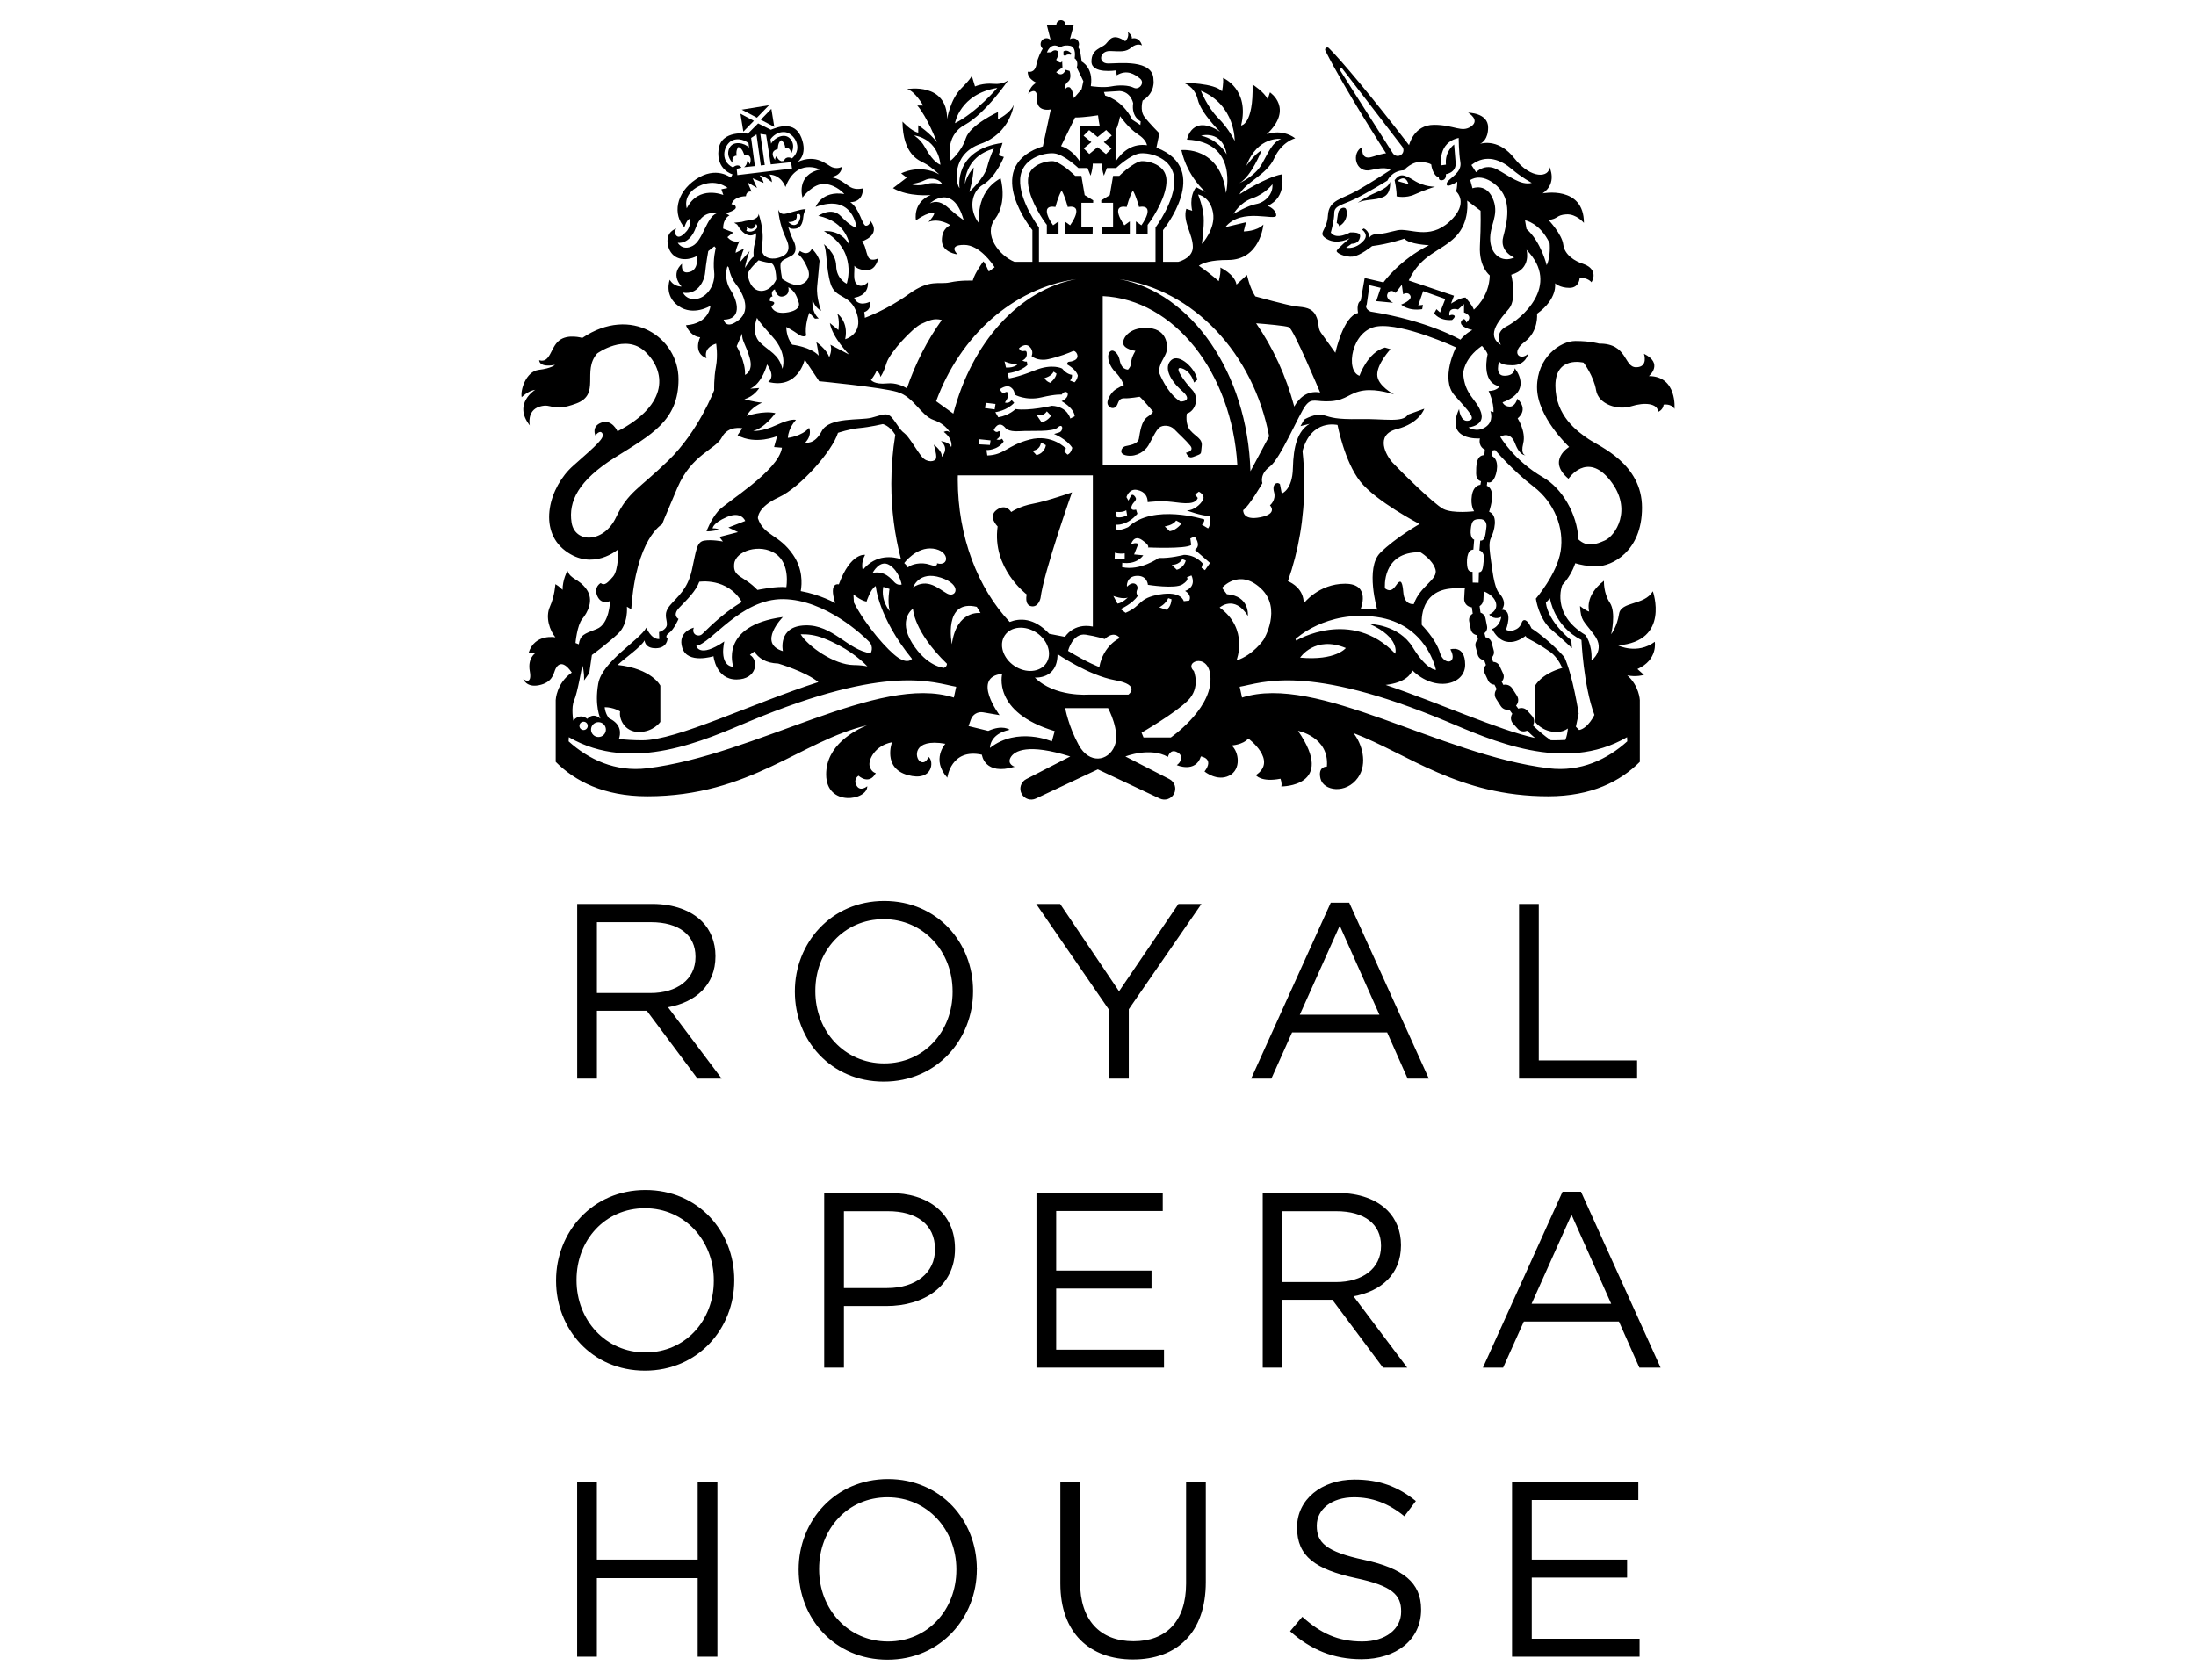
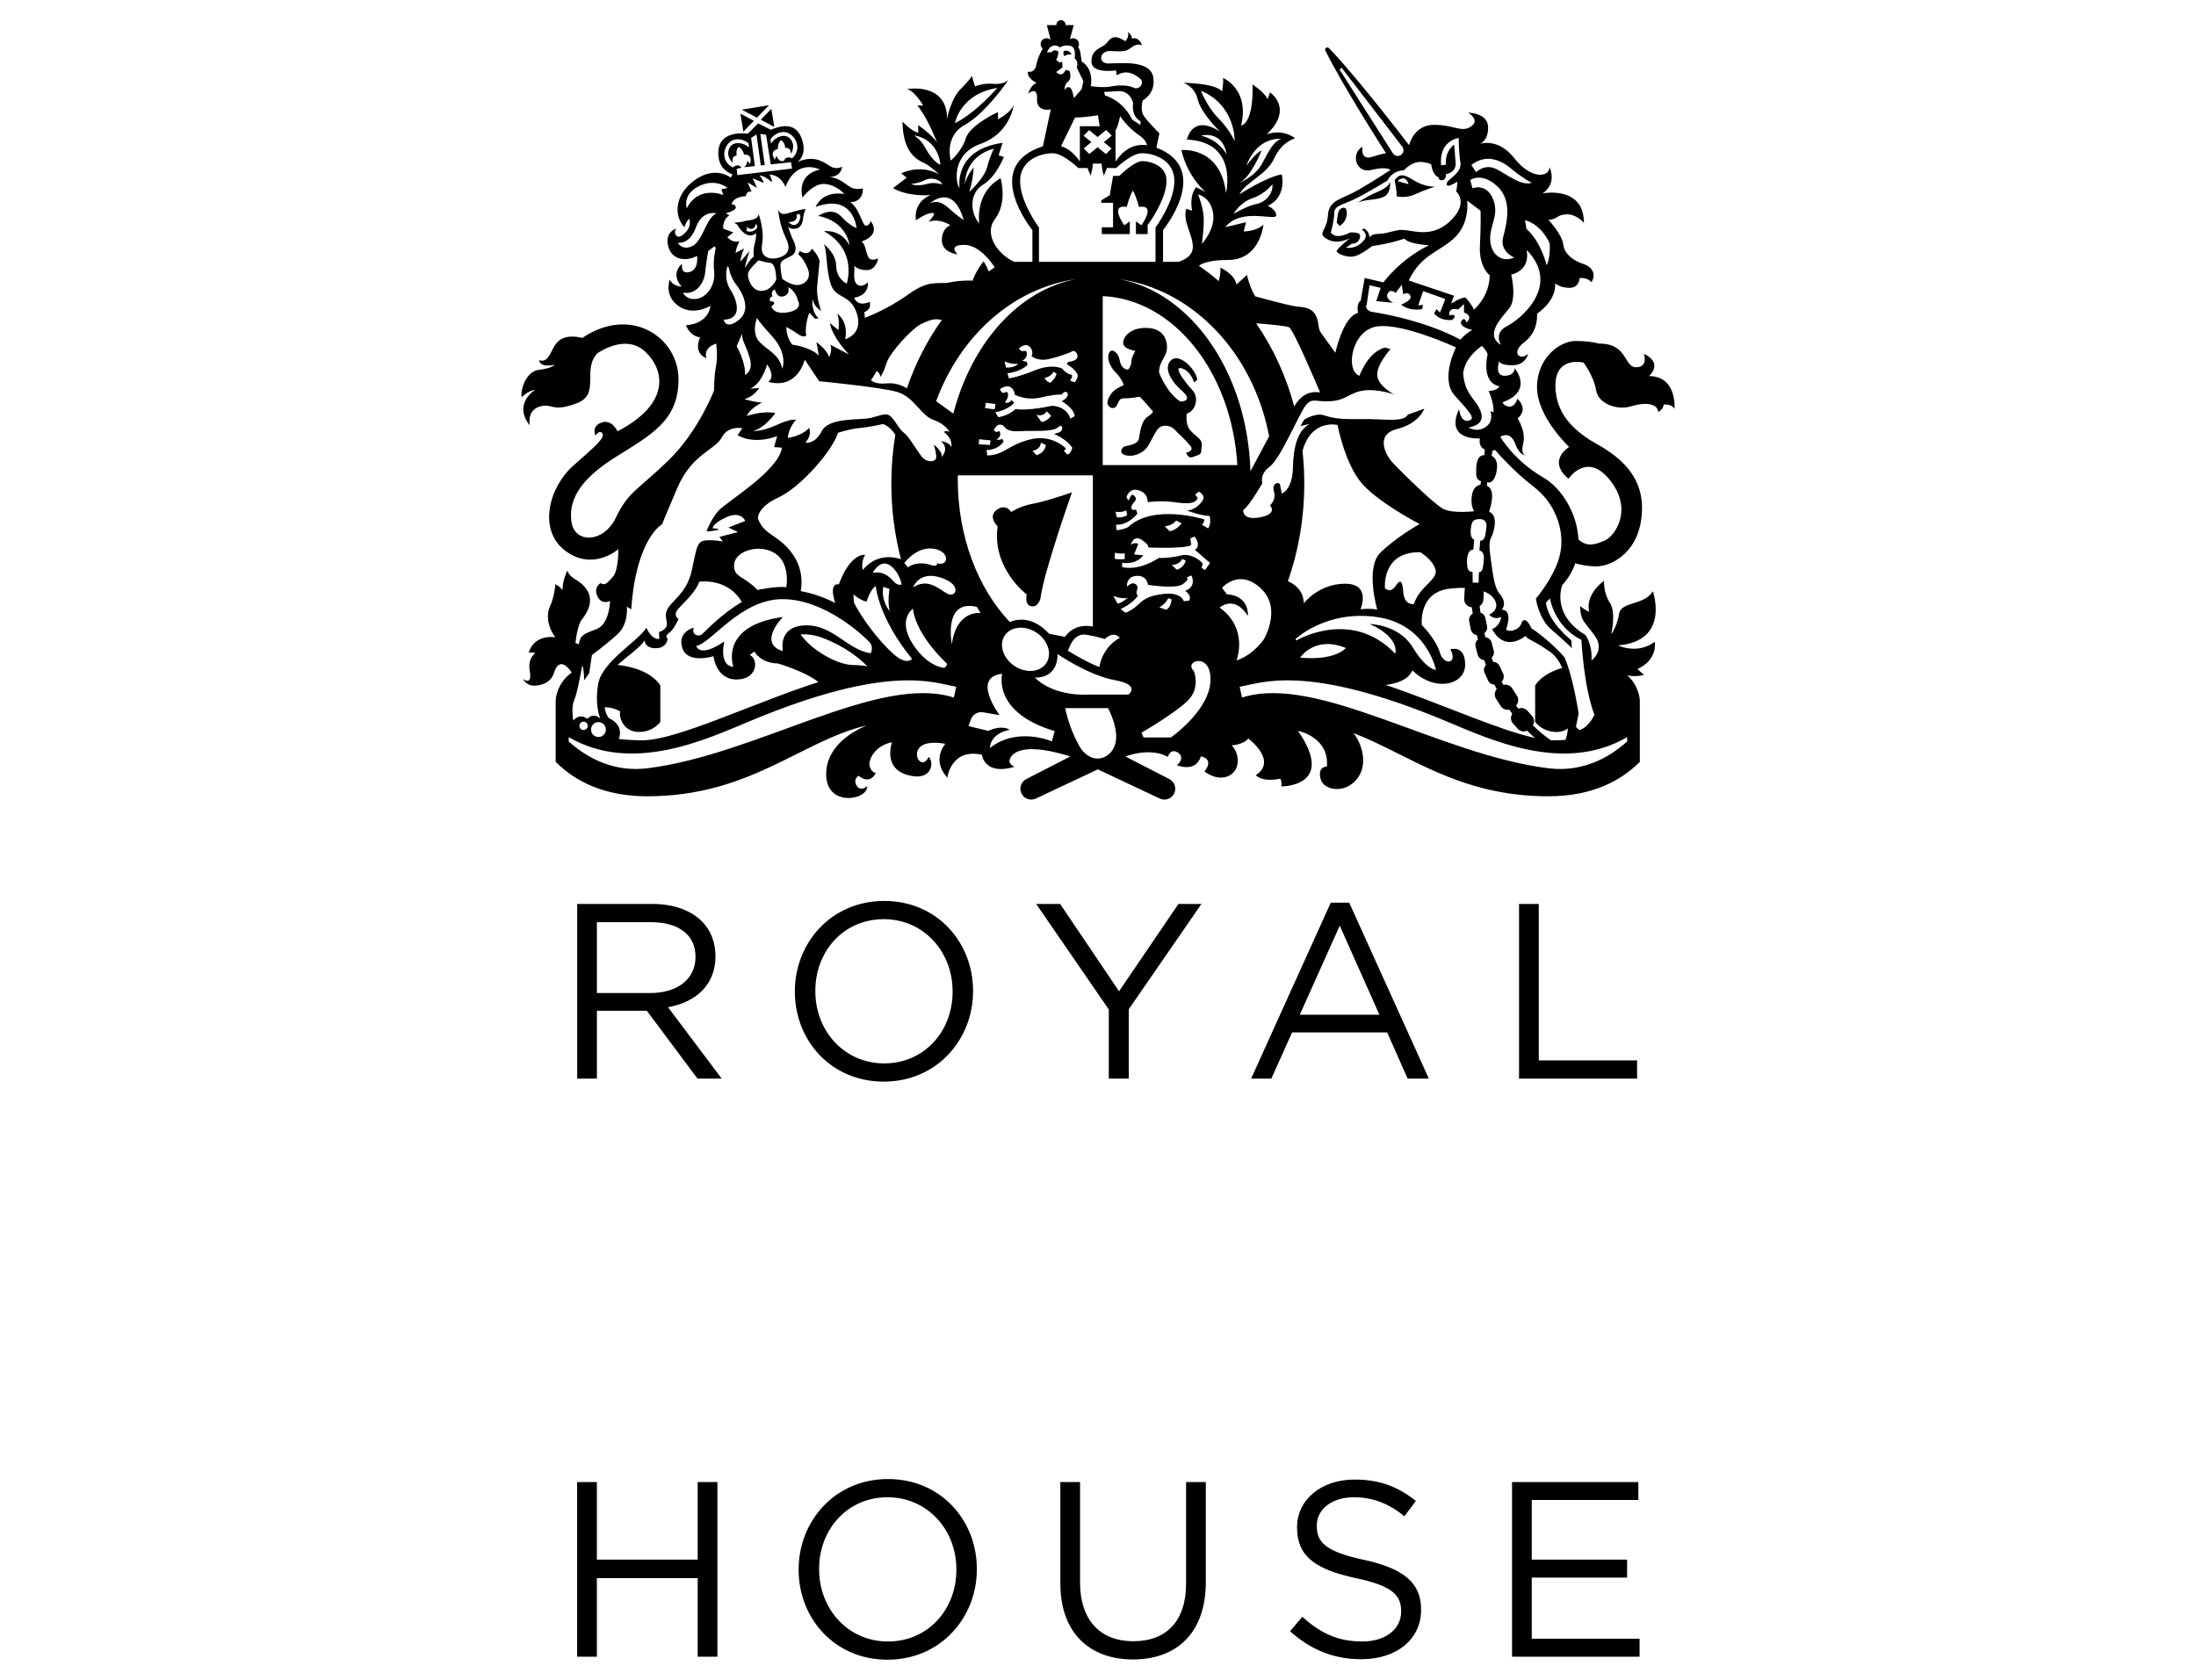
<svg xmlns="http://www.w3.org/2000/svg" width="264" height="202" viewBox="0 0 264 202" fill="none">
  <g clip-path="url(#clip0_14161_17904)">
    <path d="M86.011 114.996V114.937C86.011 113.286 85.411 111.816 84.391 110.796C83.071 109.476 81.001 108.695 78.42 108.695H69.389V129.698H71.759V121.538H77.76L83.851 129.698H86.761L80.311 121.117C83.611 120.517 86.011 118.477 86.011 114.996ZM71.759 119.407V110.886H78.24C81.63 110.886 83.611 112.446 83.611 115.026V115.087C83.611 117.787 81.361 119.407 78.21 119.407L71.759 119.407ZM106.299 108.335C99.908 108.335 95.557 113.406 95.557 119.197V119.257C95.557 125.048 99.848 130.059 106.239 130.059C112.63 130.059 116.981 124.988 116.981 119.197C117.011 119.167 117.011 119.167 116.981 119.137C116.981 113.346 112.69 108.335 106.299 108.335ZM114.521 119.257C114.521 124.028 111.1 127.868 106.299 127.868C101.498 127.868 98.018 123.968 98.018 119.197V119.137C98.018 114.366 101.438 110.526 106.239 110.526C111.04 110.526 114.52 114.426 114.52 119.197L114.521 119.257ZM134.53 119.197L127.449 108.695H124.569L133.3 121.387V129.698H135.7V121.357L144.436 108.695H141.671L134.53 119.197ZM159.981 108.546L150.41 129.698H152.841L155.33 124.147H166.762L169.223 129.698H171.773L162.202 108.546H159.981ZM156.26 122.017L161.062 111.306L165.833 122.017H156.26ZM184.989 127.508V108.695H182.618V129.698H196.81V127.508H184.989Z" fill="black" style="fill:black;fill-opacity:1;" />
    <path d="M83.875 187.54H71.754V178.208H69.383V199.211H71.754V189.76H83.875V199.211H86.246V178.208H83.875V187.54ZM106.753 177.848C100.362 177.848 96.011 182.919 96.011 188.71V188.77C96.011 194.561 100.302 199.572 106.693 199.572C113.084 199.572 117.435 194.501 117.435 188.71C117.465 188.68 117.465 188.68 117.435 188.65C117.435 182.859 113.144 177.848 106.753 177.848ZM114.974 188.77C114.974 193.541 111.554 197.382 106.753 197.382C101.952 197.382 98.472 193.481 98.472 188.71V188.65C98.472 183.879 101.892 180.039 106.693 180.039C111.494 180.039 114.975 183.94 114.975 188.71L114.974 188.77ZM142.589 190.42C142.589 195.011 140.135 197.352 136.266 197.352C132.245 197.352 129.844 194.801 129.844 190.27V178.209H127.474V190.421C127.474 196.361 131.014 199.542 136.205 199.542C141.452 199.542 144.959 196.361 144.959 190.241V178.209H142.589V190.42ZM164.002 187.57C159.381 186.58 158.301 185.47 158.301 183.489V183.429C158.301 181.539 160.042 180.039 162.772 180.039C164.932 180.039 166.883 180.729 168.832 182.32L170.213 180.489C168.083 178.779 165.892 177.909 162.831 177.909C158.841 177.909 155.931 180.339 155.931 183.64V183.699C155.931 187.15 158.151 188.71 162.982 189.76C167.393 190.69 168.443 191.8 168.443 193.751V193.811C168.443 195.881 166.583 197.382 163.762 197.382C160.852 197.382 158.752 196.391 156.561 194.411L155.091 196.151C157.611 198.402 160.341 199.512 163.672 199.512C167.842 199.512 170.843 197.172 170.843 193.571V193.511C170.843 190.3 168.682 188.59 164.002 187.57ZM184.146 197.051V189.7H195.608V187.539H184.146V180.368H196.958V178.208H181.776V199.211H197.109V197.051L184.146 197.051Z" fill="black" style="fill:black;fill-opacity:1;" />
-     <path d="M77.59 143.092C71.2 143.092 66.849 148.162 66.849 153.954V154.014C66.849 159.805 71.139 164.816 77.531 164.816C83.922 164.816 88.272 159.745 88.272 153.954C88.302 153.924 88.302 153.924 88.272 153.894C88.272 148.103 83.982 143.092 77.59 143.092ZM85.812 154.014C85.812 158.785 82.391 162.626 77.59 162.626C72.79 162.626 69.309 158.725 69.309 153.954V153.894C69.309 149.123 72.73 145.283 77.531 145.283C82.331 145.283 85.812 149.184 85.812 153.954L85.812 154.014ZM106.945 143.452H99.084V164.455H101.455V157.044H106.555C111.026 157.044 114.806 154.704 114.806 150.173V150.113C114.806 145.973 111.686 143.452 106.945 143.452ZM112.406 150.263C112.406 153.024 110.126 154.884 106.645 154.884H101.454V145.643H106.765C110.155 145.643 112.406 147.203 112.406 150.203V150.263ZM126.972 154.944H138.434V152.783H126.972V145.613H139.784V143.452H124.602V164.455H139.934V162.295H126.972V154.944ZM168.424 149.753V149.693C168.424 148.043 167.824 146.573 166.804 145.553C165.483 144.232 163.413 143.452 160.833 143.452H151.802V164.455H154.172V156.295H160.173L166.264 164.455H169.174L162.723 155.875C166.024 155.274 168.424 153.234 168.424 149.753ZM154.172 154.164V145.643H160.653C164.043 145.643 166.024 147.203 166.024 149.783V149.843C166.024 152.544 163.773 154.164 160.623 154.164H154.172ZM190.066 143.302H187.845L178.273 164.455H180.704L183.194 158.904H194.625L197.086 164.455H199.636L190.066 143.302ZM184.124 156.774L188.925 146.062L193.696 156.774H184.124Z" fill="black" style="fill:black;fill-opacity:1;" />
    <path d="M198.228 45.223C198.228 45.223 200.042 43.724 197.636 42.541C197.636 42.541 198.188 44.159 196.69 44.159C195.191 44.159 195.704 41.279 192.233 41.319C192.233 41.319 191.207 41.003 189.393 41.003C187.578 41.003 184.778 42.975 184.778 46.564C184.778 50.154 188.643 53.743 188.643 53.743C188.643 53.743 185.922 55.36 188.564 57.569C188.564 57.569 190.773 54.216 193.574 57.766C196.374 61.316 194.126 64.471 192.942 64.984C191.89 65.44 190.838 65.861 189.758 64.867C189.609 61.722 187.737 58.687 185.527 57.411C181.977 55.36 180.36 52.52 180.36 52.52C180.36 52.52 181.543 51.731 182.135 53.309C182.727 54.887 183.397 54.729 183.397 54.729C183.397 54.729 182.766 54.729 183.121 53.309C183.476 51.889 182.45 50.311 182.45 50.311C183.831 49.128 182.411 47.945 182.411 47.945C182.411 47.945 182.174 48.891 181.504 48.891C180.833 48.891 180.636 48.379 180.636 48.379C184.423 46.998 182.095 44.276 182.095 44.276C182.095 44.276 182.135 45.184 180.873 45.184C179.61 45.184 180.241 43.409 180.241 43.409C180.241 43.409 180.202 43.921 181.819 43.921C183.436 43.921 183.713 42.541 183.713 42.541C182.766 43.448 181.543 42.423 183.279 41.121C185.014 39.819 184.778 37.729 184.778 37.729C187.302 35.915 186.947 34.061 186.947 34.061C186.947 34.061 187.499 34.613 188.682 34.613C189.866 34.613 189.905 33.43 189.905 33.43C190.891 33.351 191.325 33.942 191.325 33.942C191.956 32.877 191.325 32.049 190.339 31.734C189.353 31.418 188.091 30.669 187.933 29.406C187.775 28.144 186.158 26.448 186.158 26.448C187.341 26.33 187.065 25.857 188.288 25.778C189.511 25.699 190.418 26.803 190.418 26.803C190.418 22.267 185.448 23.253 185.448 23.253C187.262 22.031 186.276 20.098 186.276 20.098C186.276 21.321 184.107 21.636 182.056 19.033C180.275 16.772 178.375 17.159 177.906 17.3C178.185 17.186 178.9 16.755 178.9 15.325C178.9 13.55 176.494 13.55 176.494 13.55C176.494 13.55 177.993 14.418 176.849 15.207C175.706 15.996 174.838 15.01 172.392 15.01C169.947 15.01 169.395 17.455 169.395 17.455C164.979 11.7 161.236 7.241 159.751 5.78C159.539 5.572 159.199 5.82 159.332 6.086C161.619 10.663 166.634 18.441 166.634 18.441C166.634 18.441 166.423 18.389 164.951 18.862C163.478 19.335 163.794 17.652 163.794 17.652C162.374 18.389 162.952 20.913 164.846 20.44C166.739 19.966 167.16 20.44 167.16 20.44C167.16 20.44 165.003 21.86 163.163 22.912C161.322 23.963 159.745 24.016 159.639 25.909C159.534 27.802 158.272 28.013 159.534 28.749C160.796 29.485 162.269 28.644 162.269 28.644C162.269 28.644 160.744 29.906 160.691 30.169C160.638 30.432 161.743 30.958 162.637 30.852C163.531 30.747 164.951 29.59 164.951 29.59C167.002 29.327 168.842 28.696 168.842 28.696C169.368 29.38 171.787 29.485 171.787 29.485C168.211 31.273 166.318 33.955 166.318 33.955L164.057 33.429L163.583 36.164C163.005 36.48 163.268 37.637 163.268 37.637C161.48 38.005 160.533 42.422 160.533 42.422C160.533 42.422 159.218 40.581 158.798 40.003C158.377 39.425 158.64 38.794 158.167 37.9C157.693 37.005 156.852 36.953 155.853 36.848C154.854 36.742 150.909 35.638 150.909 35.638C150.226 34.586 149.91 33.061 149.91 33.061C149.384 33.535 148.648 34.218 148.648 34.218C148.438 32.956 146.702 32.167 146.702 32.167C146.789 32.542 146.654 33.248 146.514 33.81C145.749 33.14 144.952 32.518 144.123 31.954C144.599 31.615 145.583 31.26 147.623 31.26C151.528 31.26 151.883 27 151.883 27C151.094 27.828 149.516 27.828 149.516 27.828L149.792 26.724L147.307 27.316C149.24 24.87 153.421 26.645 153.421 25.896C153.421 25.146 152.396 24.752 152.396 24.752C154.762 23.687 154.092 20.965 154.092 20.965C152.119 21.32 149.004 23.371 149.004 23.371C149.753 21.872 152.277 21.044 153.184 19.033C154.092 17.021 155.709 16.627 155.709 16.627C154.013 15.404 152.277 16.153 152.277 16.153C155.59 13.038 152.672 11.105 152.672 11.105L152.396 11.933C152.001 11.065 150.581 10.158 150.581 10.158C150.7 15.01 149.201 15.089 149.201 15.089C150.266 10.711 147.032 9.369 147.032 9.369C147.11 10.001 146.913 10.986 146.913 10.986C146.006 9.962 142.259 9.962 142.259 9.962C142.259 9.962 143.6 10.317 143.994 11.973C144.389 13.63 146.676 15.839 146.676 15.839C143.284 13.63 142.693 16.785 142.693 16.785C148.925 17.061 147.386 23.214 147.386 23.214C146.716 17.535 142.022 18.047 142.022 18.047C142.772 21.321 144.941 23.096 144.941 23.096L143.797 22.505C142.89 23.688 143.324 25.344 143.324 25.344L142.614 25.108C142.14 26.607 143.403 28.184 143.403 29.683C143.403 30.875 142.158 31.342 141.647 31.484H139.819V27.671C139.819 27.671 145.774 20.375 139.069 17.771C139.053 17.765 139.038 17.761 139.023 17.755L139.379 16.036C139.379 16.036 138.117 14.774 137.565 14.024C137.013 13.275 137.368 12.091 137.368 12.091C138.946 11.105 138.669 9.607 138.669 9.607C138.669 7.082 134.489 7.634 133.226 7.634C131.964 7.634 132.161 6.096 133.463 6.135C134.765 6.175 135.317 6.293 136.027 5.702C136.737 5.11 137.289 5.465 137.289 5.465C136.934 4.321 136.066 4.637 136.066 4.637C136.145 4.242 135.593 3.848 135.593 3.848C135.79 4.518 135.277 4.952 135.277 4.952C133.779 3.966 133.463 4.715 132.95 5.268C132.437 5.82 131.215 5.859 131.215 7.398C131.215 8.936 134.173 8.463 134.173 8.463L134.252 9.054C135.475 8.305 136.421 8.936 137.052 9.449C137.683 9.961 136.934 10.868 136.303 10.553C135.672 10.238 134.567 10.198 133.581 10.395C132.595 10.592 131.136 10.356 131.136 10.356C131.491 8.108 130.031 7.398 130.031 7.398C130.031 7.398 130.031 7.24 129.874 6.293C129.835 6.061 129.739 5.85 129.616 5.664C129.678 5.559 129.716 5.438 129.716 5.307C129.716 4.915 129.398 4.597 129.006 4.597C128.865 4.597 128.734 4.64 128.624 4.711L129.085 3.02H128.095C128.096 3.006 128.098 2.994 128.098 2.98C128.099 2.675 127.852 2.428 127.547 2.428C127.242 2.428 126.995 2.675 126.995 2.98C126.995 2.994 126.998 3.007 126.999 3.02H125.851L126.285 4.716L126.252 4.755C126.13 4.658 125.979 4.597 125.811 4.597C125.419 4.597 125.101 4.915 125.101 5.307C125.101 5.524 125.201 5.716 125.353 5.846C125.189 6.126 124.748 6.933 124.589 7.792C124.391 8.857 123.563 8.621 123.563 8.621C123.484 9.488 124.628 9.962 124.628 9.962C123.918 10.198 123.603 11.263 123.603 11.263C123.603 11.263 124.747 10.238 124.668 11.894C124.589 13.55 126.324 13.156 126.324 13.156L125.37 17.602C125.205 17.649 125.037 17.704 124.863 17.771C118.158 20.374 124.114 27.671 124.114 27.671V31.484H121.961C120.093 30.719 118.179 28.213 119.619 26.33C121.158 24.318 120.29 21.439 120.29 21.439C117.135 23.174 117.726 26.882 117.726 26.882C116.464 25.344 116.661 23.096 118.2 22.189C119.738 21.281 120.685 18.875 120.685 18.875L120.054 18.678L120.527 17.179C114.571 18.008 115.36 22.622 115.36 22.622C114.906 22.169 114.295 18.56 117.884 17.297C121.474 16.035 121.868 12.604 121.868 12.604C121.473 13.629 119.974 14.339 119.974 14.339V13.472C119.974 13.472 116.622 15.01 116.109 16.627C115.596 18.244 114.295 19.309 114.295 19.309C114.295 19.309 113.467 16.391 115.991 15.01C118.515 13.63 121.237 9.607 121.237 9.607C121.237 9.607 120.685 10.198 119.422 10.08C118.16 9.962 117.214 10.395 117.214 10.395L116.819 9.094C116.819 9.094 116.878 9.311 115.557 10.632C114.236 11.953 113.86 14.3 113.86 14.3C113.86 9.843 109.048 10.711 109.048 10.711C109.995 10.948 110.981 12.683 110.981 12.683H110.271C111.454 14.024 112.638 17.101 112.638 17.101C111.809 15.996 110.389 15.05 110.389 15.05V15.957C109.522 15.76 108.496 14.616 108.496 14.616C108.535 18.56 110.429 19.27 111.138 19.625C111.849 19.98 112.913 20.966 112.913 20.966C110.547 19.665 108.338 20.848 108.338 20.848L109.009 21.361L107.352 22.623C109.285 23.727 111.888 23.451 111.888 23.451C109.679 24.358 110.113 26.488 110.113 26.488C111.967 25.226 112.322 25.699 112.322 25.699C112.085 26.251 111.612 26.685 111.612 26.685C112.953 26.172 114.254 27.08 114.254 27.08C114.254 27.08 113.229 27.395 113.229 28.894C113.229 30.393 115.122 30.59 115.122 30.59C115.122 30.59 113.86 29.446 115.911 29.446C117.776 29.446 119.31 31.721 119.574 32.136C119.337 32.302 119.103 32.472 118.872 32.646C118.739 32.335 118.428 31.634 118.225 31.431C118.225 31.431 117.2 32.772 116.937 33.745C116.937 33.745 115.543 33.666 114.202 33.956C112.861 34.245 111.809 33.508 109.232 35.375C106.655 37.242 103.973 38.215 103.973 38.215C103.973 38.215 103.947 37.689 103.895 37.532C103.895 37.532 104.815 37.269 104.552 36.296C104.552 36.296 103.158 37.006 102.685 35.796C102.685 35.796 104.447 35.639 104.342 33.929C104.342 33.929 103.737 34.639 103.106 34.245C102.475 33.85 102.764 32.72 102.711 31.957C102.711 31.957 103.079 32.483 104.21 32.483C105.341 32.483 105.578 31.064 105.578 31.064C105.578 31.064 104.684 31.537 104.368 30.879C104.052 30.222 104.052 29.38 103.579 29.039C103.579 29.039 105.998 28.329 104.657 26.567C104.657 26.567 104.552 27.145 104.105 27.145C103.658 27.145 103.343 25.042 102.212 24.306C102.212 24.306 103.763 24.411 103.737 22.649C103.737 22.649 102.922 22.886 102.264 22.517C101.607 22.149 100.95 21.387 99.687 21.282C99.687 21.282 101.055 21.36 101.239 20.046C101.239 20.046 100.739 20.361 100.082 20.124C99.424 19.888 98.188 18.415 95.848 19.494C95.848 19.494 97.163 18.678 96.348 16.575C95.533 14.471 93.534 15.26 92.666 15.602L91.141 14.839L89.905 16.075C89.905 16.075 86.671 15.549 86.382 17.995C86.093 20.44 88.065 20.966 88.065 20.966L87.854 21.36C87.854 21.36 86.093 19.914 83.647 21.571C81.202 23.227 80.886 25.831 82.28 27.329C82.28 27.329 82.464 26.619 82.859 26.304C82.859 26.304 83.174 27.093 82.517 27.829C81.859 28.565 81.465 28.618 81.228 28.224C80.991 27.829 81.307 27.487 81.307 27.487C81.307 27.487 79.94 27.829 80.308 29.512C80.676 31.195 82.332 31.537 83.805 30.774C83.805 30.774 84.015 32.325 83.016 32.667C82.017 33.009 81.938 32.299 81.991 31.721C81.991 31.721 80.518 32.852 81.938 34.456C81.938 34.456 81.018 34.508 80.518 33.64C80.518 33.64 79.782 35.533 81.57 36.796C83.358 38.058 85.409 36.77 85.409 36.77C85.409 36.77 85.304 38.899 82.464 39.11C82.464 39.11 82.938 40.451 84.174 40.556C84.174 40.556 83.227 42.397 84.936 43.08C84.936 43.08 84.41 41.871 86.093 41.319C86.093 41.319 86.33 42.712 86.067 44.106C85.804 45.5 85.856 46.919 85.856 46.919C85.856 46.919 83.99 51.837 80.361 55.36C76.732 58.884 75.522 59.12 74.05 62.223C72.578 65.326 69.107 65.352 68.712 62.828C68.318 60.303 69.527 57.779 73.918 55.018C78.31 52.257 81.57 50.6 81.57 45.604C81.57 40.608 75.891 36.664 70.001 40.635C70.001 40.635 68.265 40.109 67.213 40.95C66.162 41.792 66.162 43.711 64.82 43.317C64.82 43.317 64.768 44.237 66.714 43.869C66.714 43.869 66.319 44.29 64.768 44.474C63.217 44.658 62.533 46.945 62.717 47.761C62.717 47.761 63.453 46.998 64.347 46.867C64.347 46.867 61.612 48.523 63.69 51.153C63.69 51.153 63.295 49.365 64.873 48.891C66.451 48.418 66.266 49.628 69.264 48.523C72.262 47.419 69.921 44.631 71.788 42.502C71.788 42.502 75.18 40.03 77.573 42.291C79.966 44.553 80.571 48.576 74.234 51.863C74.234 51.863 73.576 50.364 72.314 50.811C71.052 51.258 71.578 52.362 71.578 52.362C71.578 52.362 72.13 51.599 72.42 52.125C72.709 52.651 71.815 53.44 68.922 55.991C66.03 58.541 64.61 63.695 67.949 66.219C71.289 68.744 74.339 66.035 74.339 66.035C74.339 66.035 74.365 68.56 73.708 69.322C73.051 70.085 72.683 70.479 72.209 70.111C72.209 70.111 71.315 70.584 71.815 71.689C72.314 72.793 73.34 72.267 73.34 72.267C73.34 72.267 73.287 75.028 71.736 75.633C70.184 76.238 69.764 76.343 69.58 77.474L69.185 77.316C69.185 77.316 69.369 75.186 70 74.424C70.631 73.661 71.447 72.163 70.5 70.848C69.553 69.533 68.607 69.717 68.212 68.613C68.212 68.613 67.608 69.769 67.634 70.927C67.634 70.927 67.213 70.48 66.766 70.243C66.766 70.243 66.687 71.663 66.109 72.951C65.53 74.24 66.109 75.844 66.766 76.633C66.766 76.633 64.294 76.159 63.558 78.473C63.558 78.473 64.031 78.421 64.373 78.526C64.373 78.526 63.4 79.105 63.69 80.709C63.979 82.312 63.111 81.839 62.901 81.629C62.901 81.629 63.243 82.707 64.794 82.392C66.345 82.076 66.529 81.103 66.714 80.603C66.895 80.111 67.512 79.087 68.74 80.874C66.886 82.148 66.805 84.179 66.805 84.179V91.608C69.114 93.927 72.589 95.749 77.81 95.749C90.195 95.749 96.32 89.061 104.218 87.223C102.77 87.816 99.296 89.606 99.32 93.146C99.346 97.064 104.29 96.249 104.263 94.54C104.263 94.54 103.422 95.25 102.975 94.461C102.528 93.672 103.212 93.278 103.212 93.278C103.212 93.278 104.474 94.461 105.289 92.962C105.289 92.962 104.763 92.883 104.553 92.147C104.342 91.411 105.157 89.649 107.235 89.254C107.235 89.254 106.078 92.357 109.128 93.198C112.178 94.04 112.31 91.489 111.626 91.016C111.626 91.016 111.284 91.963 110.627 91.568C109.969 91.174 109.654 88.728 113.651 89.438C113.651 89.438 111.915 91.332 113.887 93.514C113.887 93.514 114.308 89.938 118.042 90.753C118.042 90.753 118.331 93.303 121.986 92.199C121.986 92.199 121.04 91.91 121.487 91.094C121.934 90.279 123.59 89.359 128.665 90.963L123.376 93.683C122.718 94.021 122.473 94.839 122.837 95.483C123.173 96.078 123.91 96.313 124.528 96.022L131.979 92.514L139.429 96.022C140.047 96.313 140.784 96.078 141.12 95.483C141.484 94.839 141.239 94.021 140.581 93.683L135.292 90.963C135.292 90.963 138.257 89.793 140.406 91.016C140.406 91.016 140.643 89.99 141.511 90.444C142.378 90.897 141.925 91.706 141.471 92.002C141.471 92.002 143.719 92.988 144.37 90.957C144.37 90.957 146.027 91.174 144.804 92.771C144.804 92.771 146.323 94.013 147.782 93.264C149.241 92.515 148.946 90.404 148.058 89.635C148.058 89.635 149.399 89.576 150.07 88.807C150.07 88.807 153.639 91.45 150.977 93.205C150.977 93.205 151.588 94.092 153.935 93.639C153.935 93.639 154.152 94.191 154.034 94.565C154.034 94.565 160.7 94.625 156.045 87.88C156.045 87.88 159.832 88.61 159.516 92.179C159.516 92.179 158.392 92.12 158.747 93.619C159.102 95.118 161.824 95.512 163.244 93.52C164.479 91.787 163.699 89.37 162.71 88.147C169.307 90.671 175.344 95.749 186.133 95.749C191.354 95.749 194.829 93.927 197.138 91.608V84.179C197.138 84.179 197.069 82.471 195.629 81.205C196.687 81.445 197.638 81.156 197.638 81.156L196.849 80.446C199.334 79.341 198.939 77.172 198.939 77.172C196.81 78.75 194.522 77.606 194.522 77.606C200.833 77.093 198.703 71.098 198.703 71.098C197.677 72.833 194.877 72.281 194.64 73.819C194.403 75.358 193.694 76.265 193.694 76.265C193.694 76.265 194.325 73.662 193.536 72.478C192.747 71.295 192.826 69.836 192.826 69.836C190.42 71.689 191.051 73.543 191.051 73.543C190.617 73.425 189.946 72.873 189.946 72.873C190.065 74.726 190.341 74.569 191.682 76.383C193.023 78.197 191.327 79.42 191.327 79.42C191.445 77.369 190.577 76.344 190.577 76.344C186.397 73.819 187.816 70.348 187.816 70.348C188.558 69.54 189.065 68.651 189.376 67.727C189.932 67.896 190.828 68.1 191.918 68.1C193.772 68.1 197.401 66.325 197.401 61.04C197.401 55.754 192.313 53.703 190.972 52.796C189.631 51.889 186.988 49.996 186.988 46.367C186.988 42.739 190.38 43.606 190.38 43.606C190.38 43.606 191.603 45.223 191.879 46.919C192.155 48.615 194.482 49.365 196.1 48.852C197.717 48.339 199.295 48.497 199.334 49.523C199.334 49.523 199.925 49.325 200.005 48.655C200.005 48.655 200.912 48.497 201.306 49.167C201.306 49.167 201.659 45.223 198.228 45.223ZM151.666 18.087C150.956 18.383 149.832 19.941 149.832 19.941C151.193 16.312 154.013 16.707 154.013 16.707C152.988 17.081 152.514 18.265 151.686 19.744C150.858 21.223 149.004 22.012 149.004 22.012C150.463 21.203 151.666 18.087 151.666 18.087ZM150.581 23.826C152.14 23.294 152.968 22.15 152.968 22.15C153.086 23.412 151.982 24.378 151.015 24.536C150.049 24.694 148.294 25.719 148.294 25.719C148.294 25.719 149.024 24.358 150.581 23.826ZM144.389 16.312C144.389 16.312 146.953 15.582 147.466 18.56C147.466 18.56 146.539 16.805 144.389 16.312ZM146.44 14.182C145.138 12.881 144.369 10.909 144.369 10.909C148.55 12.644 148.432 16.943 148.432 16.943C148.432 16.943 147.742 15.484 146.44 14.182ZM119.895 10.573C119.895 10.573 117.371 13.531 114.807 14.813C114.807 14.813 115.385 11.298 119.895 10.573ZM111.139 17.614C110.666 16.766 109.877 16.273 109.877 16.273C112.953 16.825 113.052 19.823 113.052 19.823C112.263 19.468 111.612 18.462 111.139 17.614ZM111.454 22.11C110.646 22.367 109.758 22.288 109.522 22.11C109.522 22.11 110.31 22.091 111.198 21.657C112.085 21.223 113.131 21.676 113.269 22.169C113.269 22.169 112.263 21.854 111.454 22.11ZM114.097 25.069C113.21 24.26 112.539 24.102 111.79 24.457C111.79 24.457 114.571 21.874 115.852 26.469C115.852 26.469 114.985 25.877 114.097 25.069ZM116.523 23.077C116.523 23.077 116.976 21.736 117.055 20.138C117.055 20.138 116.187 21.124 116.01 22.11C116.01 22.11 115.833 18.896 119.481 17.87C119.481 17.87 119.027 18.738 118.672 20.099C118.317 21.459 116.523 23.077 116.523 23.077ZM180.261 46.446C180.261 46.446 180.064 46.978 178.959 47.018C178.959 47.018 179.591 48.3 179.551 49.562L179.176 49.444C179.176 49.444 179.649 50.647 178.585 51.357C177.52 52.067 176.534 51.396 176.534 51.396C176.534 51.396 178.565 51.199 178.052 49.602C177.54 48.004 176.08 47.531 175.903 44.908C175.903 44.908 175.922 43.153 178.151 41.595C178.151 41.595 178.663 42.068 178.841 42.6C178.841 42.6 177.973 45.992 180.261 46.446ZM180.478 74.174C180.281 75.397 179.373 75.633 179.373 75.633C180.951 78.591 183.397 76.461 183.397 76.461C183.633 76.935 184.028 76.777 186.315 78.355C186.961 78.8 187.449 79.515 187.818 80.313C185.238 81.05 184.553 82.444 184.553 82.444V86.809C184.553 86.809 185.395 88.018 187.13 88.018C187.691 88.018 188.14 87.852 188.488 87.599C188.454 88.049 188.366 88.53 188.186 88.975C187.72 89.002 187.229 89.017 186.709 89.017C186.619 89.017 186.52 89.009 186.426 89.005C185.644 88.459 184.932 87.86 184.284 87.223C184.498 86.876 184.473 86.419 184.189 86.099L183.609 85.449C183.331 85.137 182.893 85.057 182.528 85.215C182.437 85.093 182.347 84.971 182.259 84.847C182.553 84.525 182.61 84.036 182.363 83.651L181.8 82.774C181.565 82.408 181.13 82.254 180.73 82.354C180.662 82.224 180.595 82.093 180.53 81.962C180.778 81.711 180.859 81.324 180.701 80.986L180.282 80.089C180.136 79.776 179.827 79.593 179.503 79.589C179.44 79.42 179.38 79.251 179.32 79.082C179.549 78.871 179.659 78.545 179.574 78.223L179.32 77.266C179.226 76.911 178.926 76.668 178.582 76.626C178.54 76.46 178.501 76.297 178.462 76.135C178.704 75.937 178.834 75.619 178.769 75.292L178.575 74.322C178.511 74 178.276 73.76 177.985 73.666C177.943 73.394 177.908 73.134 177.877 72.888C178.133 72.723 178.312 72.443 178.33 72.114L178.385 71.106C179.285 71.471 179.727 72.019 179.847 72.516C180.084 73.502 179.019 73.897 179.019 73.897C179.689 74.647 180.478 74.174 180.478 74.174ZM155.826 77.027L155.747 76.843C155.747 76.843 159.402 73.345 165.476 74.187C171.55 75.028 172.628 80.55 172.628 80.55C172.628 80.55 171.524 80.603 169.841 77.842C168.158 75.081 164.661 75.028 164.661 75.028C168.395 76.711 167.737 78.604 167.737 78.604C162.426 73.056 155.826 77.027 155.826 77.027ZM161.795 77.921C161.795 77.921 160.585 79.472 156.299 79.078C156.299 79.078 158.061 76.369 161.795 77.921ZM156.587 54.239C157.639 50.321 160.796 51.1 160.796 51.1C160.796 51.1 161.624 55.478 163.517 57.884C165.41 60.29 170.656 63.011 170.656 63.011C170.656 63.011 167.737 64.668 165.923 66.482C164.109 68.297 165.568 73.306 165.568 73.306C164.661 73.109 163.557 73.266 163.557 73.266C163.557 73.266 164.898 70.19 161.703 70.19C158.508 70.19 156.733 72.557 156.733 72.557C156.733 70.857 155.379 70.114 154.831 69.882C156.098 66.277 156.799 62.311 156.799 58.147C156.799 56.822 156.724 55.519 156.587 54.239ZM170.755 66.403C170.755 66.403 172.214 67.251 172.569 68.474C172.924 69.697 170.715 70.427 169.966 72.635C169.966 72.635 168.822 72.833 168.704 71.216C168.585 69.598 168.25 69.875 167.994 70.171C167.737 70.466 167.323 71.393 166.495 70.742C166.495 70.742 166.061 66.305 170.755 66.403ZM169.794 80.606C172.511 83.273 176.139 82.365 176.139 79.932C176.139 77.487 174.364 78.079 174.364 78.079C175.31 79.814 173.575 80.09 173.102 78.473C172.628 76.856 170.932 75.16 170.932 75.16C170.932 75.16 170.459 71.216 174.285 70.782C174.974 70.704 175.585 70.68 176.129 70.696C176.103 70.776 176.083 70.859 176.078 70.947L176.021 71.989C175.992 72.529 176.403 72.991 176.942 73.026C176.973 73.268 177.008 73.522 177.049 73.789C176.732 73.969 176.549 74.335 176.625 74.712L176.818 75.682C176.893 76.054 177.195 76.32 177.55 76.37C177.591 76.542 177.633 76.715 177.678 76.891C177.43 77.101 177.308 77.441 177.397 77.777L177.651 78.733C177.749 79.1 178.067 79.346 178.425 79.374C178.494 79.57 178.564 79.766 178.638 79.964C178.399 80.216 178.324 80.596 178.48 80.93L178.898 81.827C179.041 82.135 179.342 82.315 179.659 82.325C179.748 82.504 179.838 82.682 179.931 82.86C179.662 83.182 179.615 83.651 179.854 84.023L180.418 84.9C180.644 85.253 181.057 85.411 181.444 85.332C181.563 85.499 181.684 85.665 181.809 85.829C181.572 86.179 181.589 86.657 181.883 86.987L182.463 87.637C182.75 87.959 183.207 88.035 183.577 87.856C183.882 88.159 184.202 88.452 184.535 88.736C180.113 87.779 173.089 84.551 166.583 82.358C168.934 82.084 169.606 81.103 169.794 80.606ZM178.683 63.485C178.584 64.076 178.584 65.082 177.953 65.003L177.854 66.187C177.854 66.187 178.485 66.285 178.387 67.252C178.288 68.218 178.269 68.81 177.795 68.81L177.756 70.072L177.046 70.052L177.026 68.75C177.026 68.75 176.533 68.849 176.415 68.238C176.297 67.626 176.277 66.088 177.125 66.088L177.223 64.885C177.223 64.885 176.711 64.806 176.809 63.682C176.908 62.558 177.184 62.44 177.874 62.42C178.565 62.4 178.781 62.893 178.683 63.485ZM181.148 39.227C179.531 40.036 180.438 41.475 180.438 41.475C178.466 40.252 180.458 38.28 181.424 37.097C182.39 35.914 181.68 33.035 181.68 33.035C184.185 32.344 183.514 30.037 183.514 30.037C187.755 34.356 182.765 38.419 181.148 39.227ZM186.295 29.248C186.295 29.248 186.453 30.826 185.94 31.891C185.94 31.891 185.27 29.071 183.514 27.533L183.337 26.487C183.337 26.487 185.132 26.783 186.295 29.248ZM181.72 20.315C182.923 21.34 184.146 21.991 184.146 21.991C182.805 22.346 181.378 21.104 179.938 20.354C178.499 19.605 177.454 20.709 177.454 20.709L176.888 19.841C178.683 18.421 180.517 19.289 181.72 20.315ZM179.925 22.326C181.819 24.002 181.187 26.704 180.714 28.479C180.241 30.254 182.035 30.964 182.035 30.964C180.53 31.635 179.228 30.589 179.15 28.854C179.071 27.118 180.194 25.968 179.564 24.14C178.795 21.912 177.02 22.642 177.02 22.642L176.75 21.656C176.75 21.656 178.032 20.65 179.925 22.326ZM161.032 8.344L161.289 8.147L168.581 17.639C168.812 17.941 168.757 18.373 168.456 18.607C168.134 18.856 167.667 18.775 167.448 18.431L161.032 8.344ZM167.994 27.69C166.535 28.006 166.594 28.085 165.667 28.124C164.74 28.163 164.641 28.578 164.641 28.578C164.641 28.578 164.641 27.789 163.951 27.473L163.734 27.611C163.734 27.611 164.582 28.163 163.971 28.893C163.359 29.623 162.511 29.919 161.821 29.78L162.492 29.307C162.492 29.307 163.162 29.347 163.399 28.814C163.636 28.282 163.636 27.907 162.314 27.947C162.314 27.947 160.658 28.913 159.987 27.966C159.987 27.966 160.401 26.527 160.401 25.619C160.401 24.712 161.348 24.673 162.886 23.923C164.424 23.174 166.791 21.715 166.791 21.715C166.791 21.715 167.284 20.531 168.783 20.472C168.783 20.472 169.769 19.308 171.031 19.486C172.293 19.663 172.076 19.9 172.076 19.9C172.076 19.9 172.253 21.123 172.983 21.34C172.983 21.34 172.904 21.688 173.299 21.675C173.923 21.655 173.825 20.945 173.825 20.945C173.825 20.945 175.087 20.788 174.995 19.565C174.917 18.539 174.817 17.376 174.817 17.376C174.817 17.376 173.654 18.204 173.831 19.802L173.253 19.881C173.253 19.821 172.812 17.139 175.363 16.587C175.363 16.587 175.363 18.283 175.567 19.506C175.781 20.792 174.18 21.439 173.95 21.971C173.95 21.971 173.792 22.365 174.147 22.326C174.502 22.287 175.192 21.853 175.192 21.853C175.192 21.853 175.192 22.523 175.054 23.016C175.054 23.016 176.71 24.416 174.245 26.665C171.78 28.913 169.453 27.375 167.994 27.69ZM174.975 28.479C176.75 26.685 176.375 24.121 176.375 24.121L177.992 25.344C177.992 25.344 178.052 26.961 177.914 29.544C177.776 32.128 179.097 33.114 179.097 33.114C179.038 35.756 177.184 37.235 177.184 37.235C177.006 36.683 176.178 35.776 176.178 35.776C175.606 35.756 174.443 36.506 174.443 36.506L174.798 35.559L169.355 33.725C170.893 30.491 173.2 30.274 174.975 28.479ZM164.306 36.604L164.641 34.297L165.982 34.612L165.45 36.21L167.481 36.407C167.481 36.407 166.476 35.914 166.83 35.283C167.185 34.652 167.777 35.224 167.777 35.224L168.526 34.238L168.684 35.382C168.684 35.382 169.276 35.007 169.552 35.559C169.828 36.111 168.447 36.624 168.447 36.624C168.447 36.624 169.236 37.433 170.972 37.176L171.07 36.664L170.498 36.723L171.09 35.007L173.752 35.953L173.121 37.571L172.687 37.176L172.411 37.669C172.411 37.669 172.983 38.596 174.561 38.478C174.561 38.478 175.073 38.083 174.817 37.926C174.561 37.768 174.245 37.945 174.245 37.945C174.245 37.945 174.008 36.88 175.291 37.216L176.001 36.565V37.571C176.001 37.571 177.223 37.945 176.277 38.793C176.277 38.793 176.158 38.123 175.784 38.478C175.409 38.833 175.665 39.365 177.006 39.681C177.006 39.681 176.296 39.996 175.567 40.844C175.567 40.844 171.682 38.557 164.779 37.472C164.779 37.472 163.99 37.157 164.306 36.604ZM160.027 48.24C161.88 48.102 162.255 47.195 163.931 46.958C165.608 46.721 167.6 47.431 167.6 47.431C167.6 47.431 165.568 46.386 165.568 45.045C165.568 43.704 167.166 41.988 167.166 41.988L166.495 41.791C164.405 42.343 163.438 45.183 163.438 45.183C161.683 44.611 162.472 39.661 165.588 39.247C168.704 38.833 175.034 41.771 175.034 41.771C175.034 41.771 173.101 45.558 174.877 47.55C176.651 49.542 177.519 50.39 176.533 50.587C175.547 50.784 175.409 49.187 175.409 49.187C173.634 53.052 177.914 52.717 177.914 52.717C177.697 53.762 178.505 54.058 178.505 54.058L178.446 54.728C177.44 54.728 177.46 56.089 177.46 56.937C177.46 57.785 178.052 57.864 178.052 57.864L177.973 58.298C177.973 58.298 177.144 58.317 176.947 59.58C176.75 60.842 177.223 61.473 177.223 61.473C177.223 61.473 174.679 61.788 173.516 61.197C172.352 60.605 168.191 56.464 167.422 55.635C166.653 54.807 165.213 52.283 167.935 51.592C170.656 50.902 171.228 49.147 171.228 49.147L169.256 49.857C168.684 50.862 166.337 50.33 163.458 50.389C160.579 50.448 160.066 50.192 159.1 49.916C158.133 49.64 156.792 50.448 156.792 50.448L156.339 51.237L157.443 50.961C156.004 51.809 155.491 53.643 155.431 56.286C155.372 58.928 154.09 59.343 154.09 59.343L153.873 58.218C153.558 57.883 152.887 58.179 153.163 59.165C153.44 60.151 152.67 60.762 152.67 60.762C152.67 60.762 153.696 61.768 151.507 62.202C149.318 62.636 149.456 61.334 149.456 61.334C150.146 60.9 151.763 58.1 151.763 58.1C151.763 58.1 151.369 57.055 152.651 56.108C153.933 55.161 156.161 49.797 156.95 48.772C157.739 47.747 158.173 48.378 160.027 48.24ZM154.958 39.346C155.51 39.582 158.705 47.195 158.705 47.195C156.935 46.875 155.978 48.177 155.595 48.888C154.603 45.183 153.031 41.794 151.01 38.876C152.139 38.963 154.538 39.166 154.958 39.346ZM145.827 25.56C146.182 27.513 144.486 29.327 144.486 29.327C144.486 29.327 144.782 27.296 144.703 26.073C144.624 24.85 144.033 23.391 144.033 23.391C144.033 23.391 145.472 23.608 145.827 25.56ZM152.573 52.463L150.327 56.669C149.973 44.842 143.245 35.189 134.567 33.566C143.486 34.825 150.68 42.5 152.573 52.463ZM142.337 66.719C142.337 66.719 140.601 67.166 139.313 67.087C139.313 67.087 137.051 68.691 134.895 68.192L134.922 67.666C134.922 67.666 136.499 68.008 137.446 66.772L136.341 66.667L136.841 65.404C136.841 65.404 136.473 65.141 135.947 65.51C135.947 65.51 136.263 64.221 137.288 64.931C138.313 65.641 137.998 65.825 137.998 65.825C137.998 65.825 142.468 66.036 143.204 65.536L143.099 64.747L143.599 64.511C143.599 64.511 144.493 65.536 143.651 66.115L145.466 67.692L144.861 68.56L144.44 68.271L144.598 67.771C144.598 67.771 143.783 66.719 142.337 66.719ZM142.968 72.215L142.31 72.294C142.31 72.294 142.047 71.031 139.418 71.479C136.788 71.926 137.341 72.82 135.316 73.687L134.711 73.24C134.711 73.24 136.157 72.609 136.788 71.636C136.788 71.636 136.499 71.373 136.709 70.9C136.92 70.427 136.341 69.691 135.5 70.532C135.441 70.591 135.368 69.296 136.657 69.243C137.945 69.191 137.998 70.321 137.998 70.321C137.998 70.321 141.258 70.847 142.152 70.269C143.047 69.691 142.678 69.427 142.678 69.427L143.231 69.191C143.231 69.191 143.941 70.506 142.468 71.058C142.468 71.058 143.31 71.505 142.968 72.215ZM140.838 72.057C140.838 72.057 140.811 73.056 140.18 73.319L139.365 73.03C139.365 73.03 140.154 72.635 140.443 71.925L140.838 72.057ZM121.386 74.79C117.579 70.747 115.142 64.574 115.142 57.65C115.142 57.486 115.149 57.324 115.151 57.161H131.381V75.342C129.039 74.875 128.032 76.579 128.032 76.579L126.139 76.211C124.293 74.233 122.556 74.327 121.386 74.79ZM125.776 79.748C125.038 80.849 123.324 80.993 121.948 80.071C120.572 79.148 120.056 77.508 120.794 76.407C121.532 75.306 123.246 75.161 124.622 76.084C125.998 77.006 126.514 78.647 125.776 79.748ZM121.609 48.102C121.609 48.102 121.353 48.575 120.801 48.398C120.801 48.398 121.333 47.767 121.156 47.274C120.978 46.78 120.623 47.767 120.209 46.8C120.209 46.8 120.939 46.228 121.471 46.544C122.004 46.859 121.984 47.451 121.984 47.451C121.984 47.451 123.305 48.22 125.179 47.786C127.052 47.352 127.625 47.451 127.625 47.451C127.625 47.451 127.94 46.997 128.236 47.155C128.532 47.313 128.354 47.944 127.625 48.24C127.625 48.24 129.104 49.029 129.202 50.054L128.67 50.33C128.67 50.33 128.354 48.891 126.461 48.792C126.461 48.792 123.661 49.443 122.083 49.186C122.083 49.186 121.334 49.956 120.012 50.172L119.657 49.561C119.657 49.561 121.018 49.403 121.925 48.437L121.609 48.102ZM123.444 43.467C123.444 43.467 123.325 43.566 122.892 43.349C122.892 43.349 123.503 43.152 123.444 42.481C123.384 41.81 122.891 42.619 122.497 41.89C122.497 41.89 123.227 41.16 123.779 41.693C124.331 42.225 124.016 42.817 124.016 42.817C124.016 42.817 124.706 43.468 126.008 43.191C127.309 42.915 128.611 42.403 128.966 42.225C129.321 42.048 129.912 42.955 129.203 43.31C128.492 43.665 128.433 43.29 128.256 43.803C128.256 43.803 129.38 44.394 129.577 45.164C129.577 45.164 129.518 45.657 129.183 45.972L128.631 45.755C128.631 45.755 128.927 45.479 128.867 45.065C128.867 45.065 128.296 45.065 127.684 44.315C127.684 44.315 126.501 43.684 124.41 44.532C122.32 45.38 121.294 45.499 121.294 45.499L121.117 44.887C121.117 44.887 122.636 44.749 123.523 43.882L123.444 43.467ZM127.013 44.927C126.934 45.498 126.264 46.031 126.264 46.031C125.731 45.854 125.573 45.459 125.573 45.459C126.441 45.242 126.658 44.69 126.658 44.69L127.013 44.927ZM120.939 44.197L120.762 43.447C120.762 43.447 121.629 43.881 122.399 43.724C122.399 43.724 122.063 44.256 120.939 44.197ZM123.779 52.855C121.058 53.565 120.762 54.708 118.691 54.768L118.592 54.117C118.592 54.117 119.914 54.176 120.663 53.091L120.466 52.756C120.466 52.756 120.209 52.993 119.795 52.835C119.795 52.835 120.387 52.539 120.229 52.026C120.072 51.514 119.992 52.283 119.46 51.73C119.46 51.73 119.992 50.449 120.84 51.415C120.84 51.415 121.097 51.947 122.556 51.849C124.015 51.75 126.54 51.987 127.171 51.395C127.802 50.804 127.901 51.829 127.309 52.006C126.717 52.184 126.717 52.184 126.717 52.184C126.717 52.184 128.216 52.775 128.906 53.84C128.906 53.84 128.788 54.491 128.335 54.669L127.901 54.235L128.157 53.939C128.157 53.939 126.5 52.145 123.779 52.855ZM125.731 53.525C125.731 53.525 125.652 54.452 124.607 54.728L124.114 54.196C124.114 54.196 125.001 54.176 125.139 53.249C125.149 53.187 125.731 53.525 125.731 53.525ZM124.588 49.857C124.588 49.857 125.337 50.212 125.85 49.463L126.362 49.995C126.362 49.995 125.83 50.764 125.179 50.725L124.588 49.857ZM119.578 49.226L118.415 49.068L118.513 48.437L119.677 48.575L119.578 49.226ZM119.085 52.953L119.006 53.505L117.665 53.426L117.705 52.815L119.085 52.953ZM130.53 76.316C131.762 76.501 132.818 76.842 132.818 76.842C132.818 76.842 133.817 75.764 134.632 76.711C134.632 76.711 132.634 77.578 132.16 80.208C132.16 80.208 130.819 79.735 128.4 78.262C128.4 78.262 128.952 76.08 130.53 76.316ZM134.343 72.582L133.844 71.662C133.844 71.662 135 72.109 135.579 71.846C135.579 71.846 134.948 72.504 134.343 72.582ZM134.001 67.166L134.027 66.456C134.027 66.456 134.501 66.64 135.211 66.534V67.218C135.211 67.218 134.317 67.323 134.001 67.166ZM140.864 67.928C140.864 67.928 141.758 67.954 142.126 67.218L142.547 67.402C142.547 67.402 142.389 68.244 141.469 68.507L140.864 67.928ZM140.023 63.3C140.023 63.3 141.022 63.169 141.39 62.59L142.047 62.932C142.047 62.932 141.469 63.747 140.627 63.879L140.023 63.3ZM145.229 63.537L144.493 63.09C144.493 63.09 144.809 62.801 144.782 62.459C144.782 62.459 138.655 60.513 135.631 63.379C135.631 63.379 134.921 63.747 134.238 63.747L134.159 63.09C134.159 63.09 135.474 63.274 136.736 61.775L136.578 61.275C136.578 61.275 135.868 61.486 136.026 60.907C136.184 60.329 136.789 60.197 136.473 59.75C136.158 59.303 135.974 59.593 135.974 59.593L135.658 60.197L135.421 59.777C135.421 59.777 135.71 58.725 136.683 58.909C137.656 59.093 137.972 59.724 137.972 60.381C137.972 60.381 139.471 60.171 140.917 60.355C142.363 60.539 143.678 60.723 143.993 59.882L143.678 59.461L144.125 59.12C144.125 59.12 144.914 59.514 144.624 60.093C144.335 60.671 143.493 61.381 142.678 61.381C142.678 61.381 144.388 62.038 145.413 62.038C145.413 62.038 145.676 62.985 145.229 63.537ZM134.106 61.538C134.106 61.538 134.948 61.67 135.395 61.354L135.5 61.959C135.5 61.959 134.921 62.301 134.264 62.196L134.106 61.538ZM132.569 55.925V35.605C141.151 35.996 148.096 44.802 148.753 55.925H132.569ZM137.897 17.46C136.22 17.236 134.999 18.099 134.11 19.419V15.636L134.132 15.64C134.409 15.246 134.658 13.97 134.658 13.97C134.658 13.97 135.592 15.364 136.854 16.192C137.577 16.667 137.821 17.141 137.897 17.46ZM134.586 10.946C135.966 11.025 136.223 12.406 136.223 12.406C135.986 14.082 137.13 14.595 137.13 14.595L137.091 15.029L136.124 14.398C134.902 11.952 132.87 11.499 132.87 11.499L132.713 11.065L134.586 10.946ZM132.981 15.633L133.654 16.305L132.697 17.09L133.632 17.856L132.96 18.529L131.95 17.701L130.957 18.515L130.284 17.843L131.203 17.09L130.263 16.319L130.935 15.646L131.95 16.478L132.981 15.633ZM132.003 13.865C132.033 14.228 132.155 14.889 132.211 15.18H129.82V19.419C129.226 18.537 128.484 17.86 127.557 17.573L129.242 14.128C130.385 14.128 132.003 13.865 132.003 13.865ZM125.863 6.305C125.863 6.305 126.31 4.938 127.454 5.701C127.454 5.701 127.848 5.346 128.65 5.504C129.452 5.661 129.189 7.015 129.189 7.015C129.189 7.015 129.689 7.292 129.452 8.133L130.241 9.763L130.03 10.723L129.097 11.801C129.097 11.801 128.939 10.565 128.532 10.486C128.124 10.407 128.019 10.867 128.019 10.867C128.019 10.867 127.874 10.21 128.387 9.829C128.9 9.448 128.584 8.527 128.584 8.527L128.111 8.396C128.111 8.396 127.756 9.395 126.967 8.672L127.73 8.107L127.69 7.357C127.69 7.357 127.612 7.554 127.427 7.515C127.243 7.475 126.967 7.186 126.967 7.186C126.967 7.186 127.23 6.884 127.23 6.226C127.23 6.226 126.875 5.793 126.363 6.279L125.863 6.305ZM122.642 21.57C122.773 18.993 125.534 18.335 126.717 18.441C127.901 18.546 129.636 20.202 129.636 20.202H130.74L131.109 21.123C131.109 21.123 131.34 20.405 131.37 19.859L131.366 19.676H132.45L132.446 19.859C132.476 20.405 132.707 21.123 132.707 21.123L133.076 20.202H134.18C134.18 20.202 135.916 18.546 137.099 18.441C138.282 18.335 141.043 18.993 141.175 21.57C141.306 24.147 138.913 27.355 138.913 27.355V31.483H124.903V27.355C124.903 27.355 122.51 24.147 122.642 21.57ZM129.386 33.565C122.483 34.857 116.815 41.23 114.606 49.736L112.541 48.246C115.417 40.39 121.773 34.641 129.386 33.565ZM73.207 86.361C73.207 86.361 72.774 85.864 72.691 85.039C73.791 85.043 74.548 85.546 74.548 85.546C74.39 86.439 75.074 88.017 76.809 88.017C78.545 88.017 79.386 86.808 79.386 86.808V82.443C79.386 82.443 78.386 80.408 74.249 79.956C75.226 79.037 76.996 77.863 77.493 77C77.493 77 77.493 77.973 78.86 77.946C80.228 77.92 80.254 76.789 80.254 76.789C80.254 76.789 79.833 76.526 80.438 76.106C81.043 75.685 81.569 74.423 81.569 74.423C81.569 74.423 80.753 74.002 81.674 73.055C82.594 72.109 83.672 71.057 84.067 69.953C84.067 69.953 87.438 69.412 89.183 72.387C86.663 73.87 84.732 75.983 84.395 76.263C83.922 76.658 83.094 76.263 83.409 75.475C83.409 75.475 81.397 75.948 82.029 77.92C82.66 79.892 85.776 78.906 85.776 78.906C85.776 78.906 86.052 81.706 88.537 81.706C91.022 81.706 91.258 79.379 90.154 78.748C90.154 78.748 90.341 78.585 90.674 78.343C91.179 79.121 92.054 79.74 93.559 79.787C93.559 79.787 96.852 80.758 98.382 82.019C90.407 84.586 81.377 89.016 77.23 89.016C76.176 89.016 75.236 88.956 74.402 88.857C74.595 88.324 74.815 87.105 73.207 86.361ZM72.839 87.728C72.839 88.222 72.439 88.622 71.945 88.622C71.451 88.622 71.051 88.222 71.051 87.728C71.051 87.234 71.451 86.834 71.945 86.834C72.439 86.834 72.839 87.234 72.839 87.728ZM108.312 67.234C107.379 66.935 105.319 66.582 103.723 68.533C103.723 68.533 103.446 67.704 103.999 66.718C103.999 66.718 102.263 66.403 100.843 70.268C100.843 70.268 99.581 69.913 100.409 72.516C100.409 72.516 98.634 71.506 96.264 71.078C96.432 70.139 96.506 68.412 95.347 66.718C93.638 64.22 91.85 64.457 91.114 62.327C91.114 62.327 90.983 61.012 93.612 59.803C96.242 58.593 100.107 54.175 100.738 52.046C100.738 52.046 102.132 51.572 103.341 51.467C104.551 51.362 106.129 50.994 106.129 50.994C106.129 50.994 106.932 51.149 107.631 52.282C107.32 54.179 107.154 56.139 107.154 58.146C107.154 61.314 107.561 64.367 108.312 67.234ZM106.957 73.483C106.957 73.483 105.872 72.26 106.188 70.564L106.937 70.82C106.937 70.82 106.661 72.28 106.957 73.483ZM104.906 68.888C104.906 68.888 105.774 67.192 106.957 67.961C108.14 68.73 108.396 70.288 108.396 70.288C108.396 70.288 107.963 70.446 107.548 70.032C107.134 69.618 106.385 68.592 104.906 68.888ZM93.211 66.561C95.045 67.783 94.532 70.603 94.532 70.603C93.29 70.466 91.062 70.939 91.062 70.939C89.385 69.184 88.103 69.44 88.261 67.823C88.419 66.206 91.377 65.338 93.211 66.561ZM96.268 76.29C96.268 76.29 96.267 76.281 96.265 76.269C97.14 76.245 98.059 76.373 98.99 76.737C101.686 77.792 103.358 79.178 104.277 80.131C103.89 80.045 103.36 79.979 102.632 79.971C100.265 79.945 97.136 77.71 96.268 76.29ZM96.8 75.198C93.448 75.297 94.118 78.295 94.118 78.295C91.002 77.348 94.118 74.193 94.118 74.193C86.368 75.238 88.162 80.188 88.162 80.188C86.348 80.01 87.078 77.131 87.078 77.131C84.041 79.202 83.705 77.663 83.705 77.663C85.5 77.387 89.05 71.984 94.158 72.043C99.266 72.102 103.841 76.5 104.472 77.151C105.103 77.802 104.669 78.551 104.669 78.551C101.869 78.157 100.153 75.1 96.8 75.198ZM102.658 72.457L102.598 71.471C102.598 71.471 103.446 72.221 104.176 72.339C104.176 72.339 104.63 70.84 105.281 70.466C105.281 70.466 105.557 74.213 109.639 79.222C109.639 79.222 109.205 79.892 107.982 79.084C106.76 78.275 104.078 75.238 102.658 72.457ZM111.776 67.901C110.738 67.539 109.523 67.847 109.134 68.24C109.134 68.24 109.087 68.051 108.707 67.705C108.707 67.705 110.156 65.716 112.174 65.968C114.192 66.221 114.153 68.156 112.646 67.733C112.646 67.733 112.814 68.262 111.776 67.901ZM109.757 73.187C109.757 73.187 109.797 75.908 113.84 79.813C113.84 79.813 113.859 80.168 113.485 80.306C113.485 80.306 111.434 80.188 109.659 77.328C107.884 74.469 109.757 73.187 109.757 73.187ZM109.777 70.623C109.777 70.623 110.467 68.592 113.11 69.46C115.752 70.327 114.924 71.964 113.859 71.373C112.794 70.781 111.552 69.479 109.777 70.623ZM105.366 44.605C105.366 44.605 105.787 44.789 105.839 45.315C105.839 45.315 106.181 44.946 106.575 43.658C106.97 42.37 109.757 39.398 110.756 38.951C111.672 38.541 112.261 38.227 113.222 38.48C111.481 40.907 110.057 43.674 109.027 46.69C108.57 46.413 107.685 45.996 106.628 46.103C105.077 46.261 104.708 45.683 104.708 45.683C104.708 45.683 105.182 45.104 105.366 44.605ZM107.864 47.129C109.862 47.707 110.704 49.969 112.229 50.495C113.754 51.021 114.201 52.02 114.201 52.02C113.886 51.652 113.465 51.941 113.465 51.941C114.648 52.835 114.359 53.782 114.359 53.782C114.175 53.151 113.123 53.045 113.123 53.045C114.201 53.992 113.202 54.939 113.202 54.939C113.334 54.229 112.256 53.466 112.256 53.466C112.256 53.466 112.624 54.597 112.545 55.07C112.466 55.544 111.467 55.675 110.862 54.965C110.257 54.255 109.258 52.467 108.706 52.072C108.153 51.678 107.838 50.942 107.233 50.232C106.628 49.522 106.102 49.89 104.761 50.232C103.42 50.574 99.687 50.127 98.792 51.836C97.898 53.545 96.82 53.203 96.82 53.203C97.688 52.283 97.267 51.441 97.267 51.441C96.4 52.467 94.717 52.651 94.717 52.651C94.796 51.389 95.69 50.495 95.69 50.495C95.69 50.495 95.19 50.258 93.376 51.099C91.561 51.941 90.536 51.809 90.536 51.809C91.903 51.52 93.218 49.679 93.218 49.679C91.719 49.338 89.773 50.021 89.773 50.021C90.246 48.996 91.614 48.417 91.614 48.417C90.615 48.338 89.484 47.997 89.484 47.997C90.667 47.681 91.272 46.656 91.272 46.656L90.194 46.734C91.64 46.103 92.219 43.816 92.219 43.816C93.323 45.393 92.35 45.919 92.35 45.919C95.953 46.866 96.742 43.237 96.742 43.237L98.477 45.84C98.477 45.84 105.866 46.55 107.864 47.129ZM87.847 34.908C86.92 33.469 87.453 32.009 87.453 32.009L87.61 32.167C87.61 32.167 87.768 33.291 88.458 34.159C89.148 35.026 90.43 37.176 88.833 38.458C87.235 39.74 86.999 38.438 86.999 38.438C89.148 38.419 88.774 36.348 87.847 34.908ZM89.221 40.108C89.142 40.95 89.694 41.475 90.141 43.079C90.588 44.683 89.563 45.078 89.563 45.078C89.668 43.553 88.563 41.633 88.563 41.633L89.221 40.108ZM89.683 27.222C89.683 27.222 90.545 28.055 90.889 26.935C90.889 26.935 91.306 27.323 90.731 27.681C90.157 28.04 89.712 27.739 89.712 27.739C89.712 27.739 89.927 27.495 89.683 27.222ZM91.193 31.299C91.193 31.299 91.903 31.536 92.613 31.615C93.323 31.694 93.323 33.613 93.323 33.613C93.323 33.613 92.744 34.981 91.509 34.981C90.273 34.981 89.826 33.324 89.931 32.851C90.036 32.378 91.193 31.299 91.193 31.299ZM94.769 34.533C94.769 34.533 95.676 34.967 95.926 36.151C95.926 36.151 96.623 37.189 94.782 37.544C92.942 37.899 92.731 36.834 92.731 36.834C92.731 36.834 93.612 36.295 92.561 36.203C92.561 36.203 92.429 35.717 92.876 35.638C92.876 35.638 92.561 35.059 93.152 34.796C93.152 34.796 93.363 35.796 94.099 35.651C94.835 35.507 94.861 34.915 94.769 34.533ZM94.059 44.342C93.612 42.553 92.455 42.264 91.351 41.16C90.246 40.055 91.009 38.215 91.009 38.215C91.009 38.215 91.009 38.452 92.876 40.502C94.743 42.553 94.059 44.342 94.059 44.342ZM94.315 15.882C95.415 15.949 96.64 17.787 95.222 19.041C95.222 19.041 94.493 18.648 94.243 19.349L93.938 19.382C93.938 19.382 93.526 19.281 93.365 18.767C93.365 18.767 93.157 18.95 93.187 19.242C93.187 19.242 92.344 18.212 93.505 17.92C93.505 17.92 93.486 17.091 93.925 16.856C93.925 16.856 94.359 17.128 94.401 17.8C94.401 17.8 95.054 17.599 95.095 18.503C95.095 18.503 95.719 17.531 95.017 16.707C94.316 15.882 93.045 16.602 92.704 17.274L92.622 16.751C92.622 16.751 93.216 15.814 94.315 15.882ZM88.117 16.85C89.155 16.482 89.984 17.218 89.984 17.218L90.049 17.744C89.537 17.192 88.117 16.85 87.67 17.836C87.223 18.822 88.09 19.584 88.09 19.584C87.88 18.703 88.564 18.717 88.564 18.717C88.419 18.059 88.761 17.678 88.761 17.678C89.247 17.783 89.458 18.585 89.458 18.585C90.654 18.546 90.128 19.768 90.128 19.768C90.076 19.479 89.826 19.361 89.826 19.361C89.813 19.9 89.445 20.11 89.445 20.11L90.749 19.971L90.299 16.587L90.943 16.166L91.461 19.894L91.938 19.843L91.404 16.1L92.1 16.205L92.657 19.767L95.098 19.506L95.216 20.268L88.642 21.057L88.564 20.308L89.142 20.163C88.708 19.558 88.117 20.137 88.117 20.137C86.407 19.321 87.078 17.218 88.117 16.85ZM87.933 24.567C88.248 23.568 89.668 23.594 89.668 23.594C89.747 22.884 90.352 23.042 90.352 23.042L89.878 21.937L91.009 22.595L90.483 21.438L91.798 21.99C91.745 21.622 91.325 21.096 91.325 21.096C92.008 21.175 92.797 21.911 92.797 21.911C92.797 21.438 92.508 20.991 92.508 20.991C93.98 21.07 94.427 22.49 94.427 22.49C95.768 18.94 98.582 20.386 98.582 20.386C95.637 21.044 96.478 23.752 96.478 23.752C96.478 23.752 97.767 21.99 99.187 22.122C100.607 22.253 101.501 23.331 101.501 23.331C98.792 22.884 98.056 24.883 98.056 24.883C102.605 23.2 102.973 27.407 102.973 27.407C102.973 27.407 102.237 27.223 101.106 26.013C99.976 24.804 98.372 25.961 98.372 25.961C101.869 26.644 102.132 29.51 102.132 29.51C101.107 27.512 99.056 27.801 99.056 27.801C103.184 30.115 101.79 34.112 101.79 34.112C101.79 34.112 100.555 33.56 100.528 31.982C100.502 30.404 99.029 29.352 99.029 29.352C99.45 30.036 99.266 32.14 99.844 34.086C100.423 36.031 102.264 35.269 103.026 37.74C103.789 40.212 101.606 40.791 101.606 40.791C102.053 38.661 100.66 37.714 100.66 37.714C100.975 38.582 100.791 39.687 100.791 39.687L99.766 38.845C100.081 40.633 102.08 42.632 102.08 42.632L99.819 41.448C100.108 42.079 99.687 42.947 99.687 42.947C99.371 41.974 98.136 41.133 98.136 41.133C98.215 41.291 98.425 42.763 98.425 42.763C97.478 41.711 95.243 41.448 95.243 41.448C94.481 40.502 94.533 39.318 94.533 39.318C94.533 39.318 95.296 39.713 95.953 40.186C96.61 40.659 96.926 40.344 96.926 40.344C96.689 39.16 97.294 37.609 97.294 37.609L97.978 38.319L98.425 38.293C97.452 37.399 97.688 35.979 97.688 35.979C97.899 36.978 98.714 37.373 98.714 37.373C98.714 37.373 98.109 35.795 98.24 34.428C98.372 33.06 98.53 31.351 98.53 31.351C98.319 30.588 97.609 29.905 97.609 29.905C97.11 30.93 96.163 30.168 96.163 30.168L95.953 30.588C95.953 30.588 96.479 30.851 97.083 32.245C97.688 33.639 96.531 34.322 95.742 34.27C94.954 34.217 94.033 33.534 94.033 33.534C94.033 33.534 93.744 32.14 93.849 31.693C93.954 31.246 94.428 31.167 95.164 30.746C95.9 30.326 95.637 29.379 95.374 28.906C95.111 28.432 94.743 27.249 94.743 27.249C94.743 27.249 94.953 27.617 95.689 27.486C96.426 27.354 96.531 26.513 96.584 26.013C96.636 25.514 96.873 25.146 96.873 25.146C96.136 25.146 94.927 25.645 94.322 25.724C93.717 25.803 93.559 25.198 93.559 25.198C93.559 25.198 93.638 26.907 94.506 28.695C95.374 30.484 94.059 30.878 93.428 31.036C92.797 31.193 91.298 31.115 91.614 29.405C91.929 27.696 91.193 25.698 91.193 25.698C91.193 25.698 91.311 26.349 90.062 26.487C89.723 26.524 89.41 26.604 89.155 26.683L88.255 26.782L88.619 27.001C89.857 29.108 90.904 28.038 90.904 28.038C90.904 28.038 90.93 28.616 90.719 29.353C90.509 30.089 90.615 30.852 90.615 30.852C90.194 31.115 89.563 32.219 89.563 32.219C89.615 31.562 90.115 30.194 90.115 30.194L89.01 31.456C89.037 30.773 89.457 29.879 89.457 29.879L88.432 30.404C88.485 29.747 88.905 29.011 88.905 29.011C87.932 29.221 87.538 28.564 87.459 28.538C87.38 28.511 88.169 27.959 88.169 27.959L86.933 27.486C86.933 26.197 87.696 25.908 87.696 25.908L87.249 25.645C87.249 25.645 88.485 25.329 88.458 24.935C88.432 24.541 87.933 24.567 87.933 24.567ZM95.773 25.791C95.773 25.791 96.208 25.553 96.222 26.016C96.236 26.479 95.717 27.657 94.763 26.689C94.763 26.689 95.955 26.815 95.773 25.791ZM85.855 32.679C86.032 34.198 85.046 35.736 83.765 35.933C82.483 36.13 82.108 35.184 82.108 35.184C83.804 35.499 84.672 33.862 84.77 32.778C84.869 31.693 85.145 30.194 85.145 30.194L85.875 29.622L86.052 29.82C86.052 29.82 85.678 31.16 85.855 32.679ZM83.272 29.563C82.029 30.214 81.477 29.188 81.477 29.188C81.477 29.188 82.897 29.484 83.666 27.335C84.435 25.185 86.151 25.658 86.151 25.658C84.928 26.092 84.514 28.912 83.272 29.563ZM82.562 25.047C82.562 25.047 81.99 23.39 84.021 22.385C86.052 21.379 87.472 22.602 87.472 22.602L86.723 22.759L86.96 23.45C86.96 23.45 84.001 22.207 82.562 25.047ZM69.026 84.204C69.421 83.336 69.999 79.997 69.999 79.997C70.236 80.602 70.236 81.732 70.21 81.811C70.183 81.89 70.841 80.917 70.841 80.917L71.156 78.761C71.156 78.761 72.997 77.42 74.285 76.211C75.574 75.001 75.364 72.95 75.364 72.95L75.889 73.266C76.468 64.72 79.597 63.037 79.597 63.037C79.597 63.037 79.702 62.695 81.438 58.646C83.173 54.596 86.013 54.07 86.776 52.598C87.538 51.125 89.247 51.493 89.247 51.493L88.669 52.335C90.825 53.544 93.428 52.44 93.428 52.44L93.06 53.755L94.007 53.834C93.586 56.674 87.223 60.408 86.329 61.459C85.435 62.511 84.935 63.879 84.935 63.879C85.461 63.931 86.434 63.694 86.434 63.694C86.171 63.484 85.671 63.537 85.671 63.537C85.671 63.537 85.618 62.932 87.38 62.169C89.142 61.407 89.589 62.643 89.589 62.643L87.564 63.431L88.721 63.984L86.486 64.562L86.907 65.114C86.907 65.114 85.566 64.851 84.646 65.009C83.725 65.167 83.699 66.219 83.173 68.559C82.647 70.899 81.438 71.74 80.57 72.766C79.702 73.791 80.176 74.37 80.176 75.053C80.176 75.737 79.229 76 79.229 76L79.255 76.841C78.256 76.894 77.704 75.474 77.704 75.474C76.836 77.025 72.393 79.523 71.919 82.206C71.446 84.888 72.182 86.413 72.182 86.413C71.262 85.597 70.605 86.439 70.605 86.439C69.632 85.676 68.922 86.649 68.922 86.649C68.922 86.649 68.632 85.072 69.026 84.204ZM70.657 87.281C70.657 87.556 70.433 87.78 70.157 87.78C69.881 87.78 69.657 87.556 69.657 87.281C69.657 87.005 69.881 86.781 70.157 86.781C70.433 86.781 70.657 87.005 70.657 87.281ZM114.671 83.879C105.637 80.973 90.896 90.8 77.785 92.385C73.937 92.85 70.741 91.296 68.358 89.146L68.382 88.643C75.999 93.072 84.82 88.941 90.096 86.734C106.905 79.705 112.292 82.127 114.954 82.578L114.671 83.879ZM114.43 77.466C114.43 77.466 113.346 72.003 117.428 72.969L117.882 73.719C117.882 73.719 115.003 73.285 114.43 77.466ZM126.454 89.147C126.454 89.147 122.326 87.333 119.013 89.936C119.013 89.936 118.934 88.254 121.379 87.754C121.379 87.754 120.564 87.097 118.802 87.885L116.436 87.307L116.722 86.505C116.936 85.904 117.551 85.544 118.18 85.652L120.169 85.992C120.169 85.992 116.725 81.417 120.485 81.022C120.485 81.022 119.223 85.65 126.796 87.912L126.454 89.147ZM133.974 89.752C133.212 91.54 130.951 91.909 129.688 89.595C128.426 87.281 128.058 85.151 128.058 85.151H133.212C133.212 85.151 134.737 87.964 133.974 89.752ZM135.657 83.52H130.898C130.898 83.52 126.796 83.862 124.403 81.469C124.403 81.469 127.137 81.732 127.137 78.656C127.137 78.656 130.845 81.207 134.027 81.785C137.209 82.363 135.657 83.52 135.657 83.52ZM145.518 81.89C145.36 85.493 140.758 88.674 140.758 88.674H137.472L137.235 88.096C137.235 88.096 141.258 85.782 142.809 84.23C144.361 82.679 143.519 80.681 143.519 80.681C142.205 79.471 145.676 78.288 145.518 81.89ZM146.622 73.055C146.622 73.055 148.384 71.477 150.014 74.054C150.014 74.054 150.277 71.661 147.49 71.451L146.911 70.688C146.911 70.688 148.936 68.296 151.566 70.741C154.195 73.186 151.907 76.92 151.907 76.92C151.907 76.92 150.671 78.761 148.647 79.418C148.647 79.418 150.172 75.632 146.622 73.055ZM187.617 66.284C187.163 69.065 184.639 71.984 184.639 71.984C184.639 71.984 184.974 74.39 186.493 75.691C188.011 76.993 188.978 77.939 188.978 77.939L188.899 76.993C188.899 76.993 186.138 74.843 185.842 72.477L186.335 71.944C186.335 71.944 186.789 75.277 190.121 76.954C190.121 76.954 190.358 82.436 191.68 85.966C191.68 85.966 190.93 87.564 189.846 87.78L189.451 87.386L189.786 85.808C189.786 85.808 189.096 81.272 188.071 79.024C188.071 79.024 186.394 77.052 184.107 75.553C184.107 75.553 183.693 74.547 183.259 74.567C182.825 74.587 183.062 75.238 182.292 75.652C181.523 76.066 181.05 75.711 181.05 75.711C181.05 75.711 181.977 73.344 180.537 73.305C180.537 73.305 181.326 72.536 180.202 71.293C180.202 71.293 179.729 70.899 179.413 68.611C179.098 66.324 178.9 65.338 179.255 64.647C179.61 63.957 180.182 61.985 179.019 61.532C179.019 61.532 179.433 60.348 179.374 59.461C179.315 58.573 178.743 58.416 178.743 58.416L178.802 57.962C178.802 57.962 179.216 58.219 179.591 57.607C179.965 56.996 180.34 55.26 179.314 54.807L179.452 54.156L179.748 54.116C179.748 54.116 181.858 56.601 184.363 58.514C186.868 60.427 188.07 63.503 187.617 66.284ZM149.031 82.578C151.693 82.127 157.08 79.705 173.888 86.734C179.165 88.941 187.986 93.072 195.603 88.643L195.627 89.146C193.244 91.296 190.048 92.85 186.2 92.385C173.087 90.8 158.346 80.973 149.314 83.879L149.031 82.578Z" fill="black" style="fill:black;fill-opacity:1;" />
    <path d="M93.083 15.257L92.732 13.085L91.459 14.396L93.083 15.257Z" fill="black" style="fill:black;fill-opacity:1;" />
    <path d="M169.987 21.696C168.705 20.888 168.251 20.888 167.66 21.657C167.66 21.657 167.936 22.919 167.896 23.609C167.896 23.609 168.981 23.886 170.085 23.373C171.19 22.86 172.511 22.446 172.511 22.446C172.511 22.446 171.269 22.505 169.987 21.696ZM168.015 21.775C168.015 21.775 168.922 20.829 169.336 22.15L168.015 21.775Z" fill="black" style="fill:black;fill-opacity:1;" />
    <path d="M92.448 12.653L89.171 13.184L90.995 14.15L92.448 12.653Z" fill="black" style="fill:black;fill-opacity:1;" />
    <path d="M90.629 14.528L89.015 13.674L89.364 15.829L90.629 14.528Z" fill="black" style="fill:black;fill-opacity:1;" />
    <path d="M143.099 51.758C142.442 50.996 142.679 49.734 142.679 49.734C143.731 49.418 144.204 47.814 143.336 46.894C142.469 45.974 140.943 43.949 142.074 44.291C143.205 44.633 143.547 46 143.547 46L143.941 45.658C143.704 44.291 141.758 42.45 140.812 43.291C139.865 44.133 140.628 45.711 142.1 46.999C143.573 48.288 141.916 48.288 141.916 48.288C140.286 47.315 139.339 44.79 139.339 44.79C139.313 43.791 139.918 43.134 140.181 42.45C140.444 41.766 140.417 39.663 138.182 39.452C135.947 39.242 134.974 40.53 135.027 41.267C135.079 42.003 136.499 42.187 136.499 42.187C136.499 42.187 136 42.976 136 43.528C136 44.08 135.605 44.448 135.605 44.448C134.816 44.37 134.685 43.686 134.554 43.107C134.422 42.529 133.765 41.793 133.37 42.371C132.976 42.95 133.423 44.107 134.106 44.764C134.79 45.421 135.106 46.289 135.106 46.289C135.106 46.289 134.264 46.684 133.922 46.973C133.581 47.262 132.871 48.261 133.239 48.761C133.607 49.261 134.133 49.103 134.317 48.656C134.501 48.208 134.606 47.867 135.211 47.893C135.815 47.919 136.999 47.709 136.999 47.709C137.183 47.788 138.603 49.47 138.603 49.47C138.603 49.47 138.682 49.628 137.945 50.128C137.209 50.627 137.051 51.968 136.92 52.731C136.788 53.493 135.579 53.546 135.211 53.678C134.842 53.809 134.369 54.624 135.526 54.782C136.683 54.94 137.656 54.23 138.051 53.572C138.445 52.915 138.945 51.758 139.365 51.416C139.786 51.075 140.68 51.101 141.18 51.627C141.679 52.153 142.573 52.941 143.099 53.599C143.625 54.256 142.573 54.44 142.573 54.44C142.968 55.203 143.178 55.045 143.862 54.782C144.546 54.519 144.335 54.545 144.467 53.651C144.598 52.758 143.757 52.521 143.099 51.758Z" fill="black" style="fill:black;fill-opacity:1;" />
    <path d="M161.723 25.029C161.408 24.852 161.013 25.167 160.915 25.443C160.816 25.72 160.698 26.824 160.698 26.824C160.974 26.903 160.974 27.199 160.974 27.199C162.078 26.646 162.039 25.207 161.723 25.029Z" fill="black" style="fill:black;fill-opacity:1;" />
    <path d="M124.194 60.568C122.59 60.857 121.565 61.567 121.565 61.567C121.565 61.567 120.96 60.489 119.829 61.304C118.699 62.119 119.934 63.302 119.934 63.302C119.224 68.351 123.432 71.48 123.432 71.48C123.432 71.48 123.116 72.742 123.984 72.9C124.852 73.058 125.088 71.927 125.088 71.927C125.509 68.666 128.875 59.2 128.875 59.2C128.875 59.2 125.798 60.279 124.194 60.568Z" fill="black" style="fill:black;fill-opacity:1;" />
-     <path d="M125.849 27.041L125.85 27.355V28.144H127.257V26.619L126.599 27.092C126.599 27.092 124.732 24.542 126.888 24.884C126.888 24.884 127.204 23.622 127.625 22.912C128.045 23.622 128.361 24.884 128.361 24.884C130.517 24.542 128.65 27.092 128.65 27.092L127.993 26.619V28.144H131.352L131.366 27.329H130.004V24.384H131.419L131.424 24.093L130.399 23.464L130.002 21.15H129.257L128.982 20.888C128.377 20.312 127.212 19.436 126.633 19.384C126.581 19.38 126.523 19.377 126.462 19.377C125.875 19.377 124.917 19.596 124.284 20.146C123.846 20.527 123.618 21.009 123.587 21.619C123.493 23.445 125.053 25.971 125.662 26.79L125.849 27.041Z" fill="black" style="fill:black;fill-opacity:1;" />
    <path d="M165.371 23.175C164.227 23.668 163.221 24.378 163.221 24.378C164.168 23.925 165.213 24.122 166.258 23.708C167.303 23.294 167.106 21.854 167.106 21.854C166.988 22.327 166.515 22.682 165.371 23.175Z" fill="black" style="fill:black;fill-opacity:1;" />
    <path d="M133.811 24.384V27.329H132.449L132.464 28.144H135.823V26.619L135.166 27.092C135.166 27.092 133.299 24.541 135.455 24.883C135.455 24.883 135.77 23.621 136.191 22.911C136.612 23.621 136.927 24.883 136.927 24.883C139.083 24.541 137.216 27.092 137.216 27.092L136.559 26.619V28.144H137.966V27.355L137.967 27.041L138.153 26.79C138.762 25.97 140.322 23.445 140.229 21.618C140.197 21.008 139.969 20.527 139.531 20.146C138.898 19.596 137.941 19.377 137.353 19.377C137.292 19.377 137.234 19.379 137.182 19.384C136.603 19.435 135.438 20.312 134.833 20.888L134.559 21.149H133.814L133.417 23.463L132.391 24.093L132.397 24.384H133.811Z" fill="black" style="fill:black;fill-opacity:1;" />
    <path d="M128.73 6.583L128.796 6.426C128.796 6.426 128.309 5.86 127.849 6.189V6.623L128.059 6.741C128.059 6.741 128.23 6.452 128.73 6.583Z" fill="black" style="fill:black;fill-opacity:1;" />
  </g>
  <defs>
    <clipPath id="clip0_14161_17904">
      <rect width="264" height="202" fill="white" style="fill:white;fill-opacity:1;" />
    </clipPath>
  </defs>
</svg>